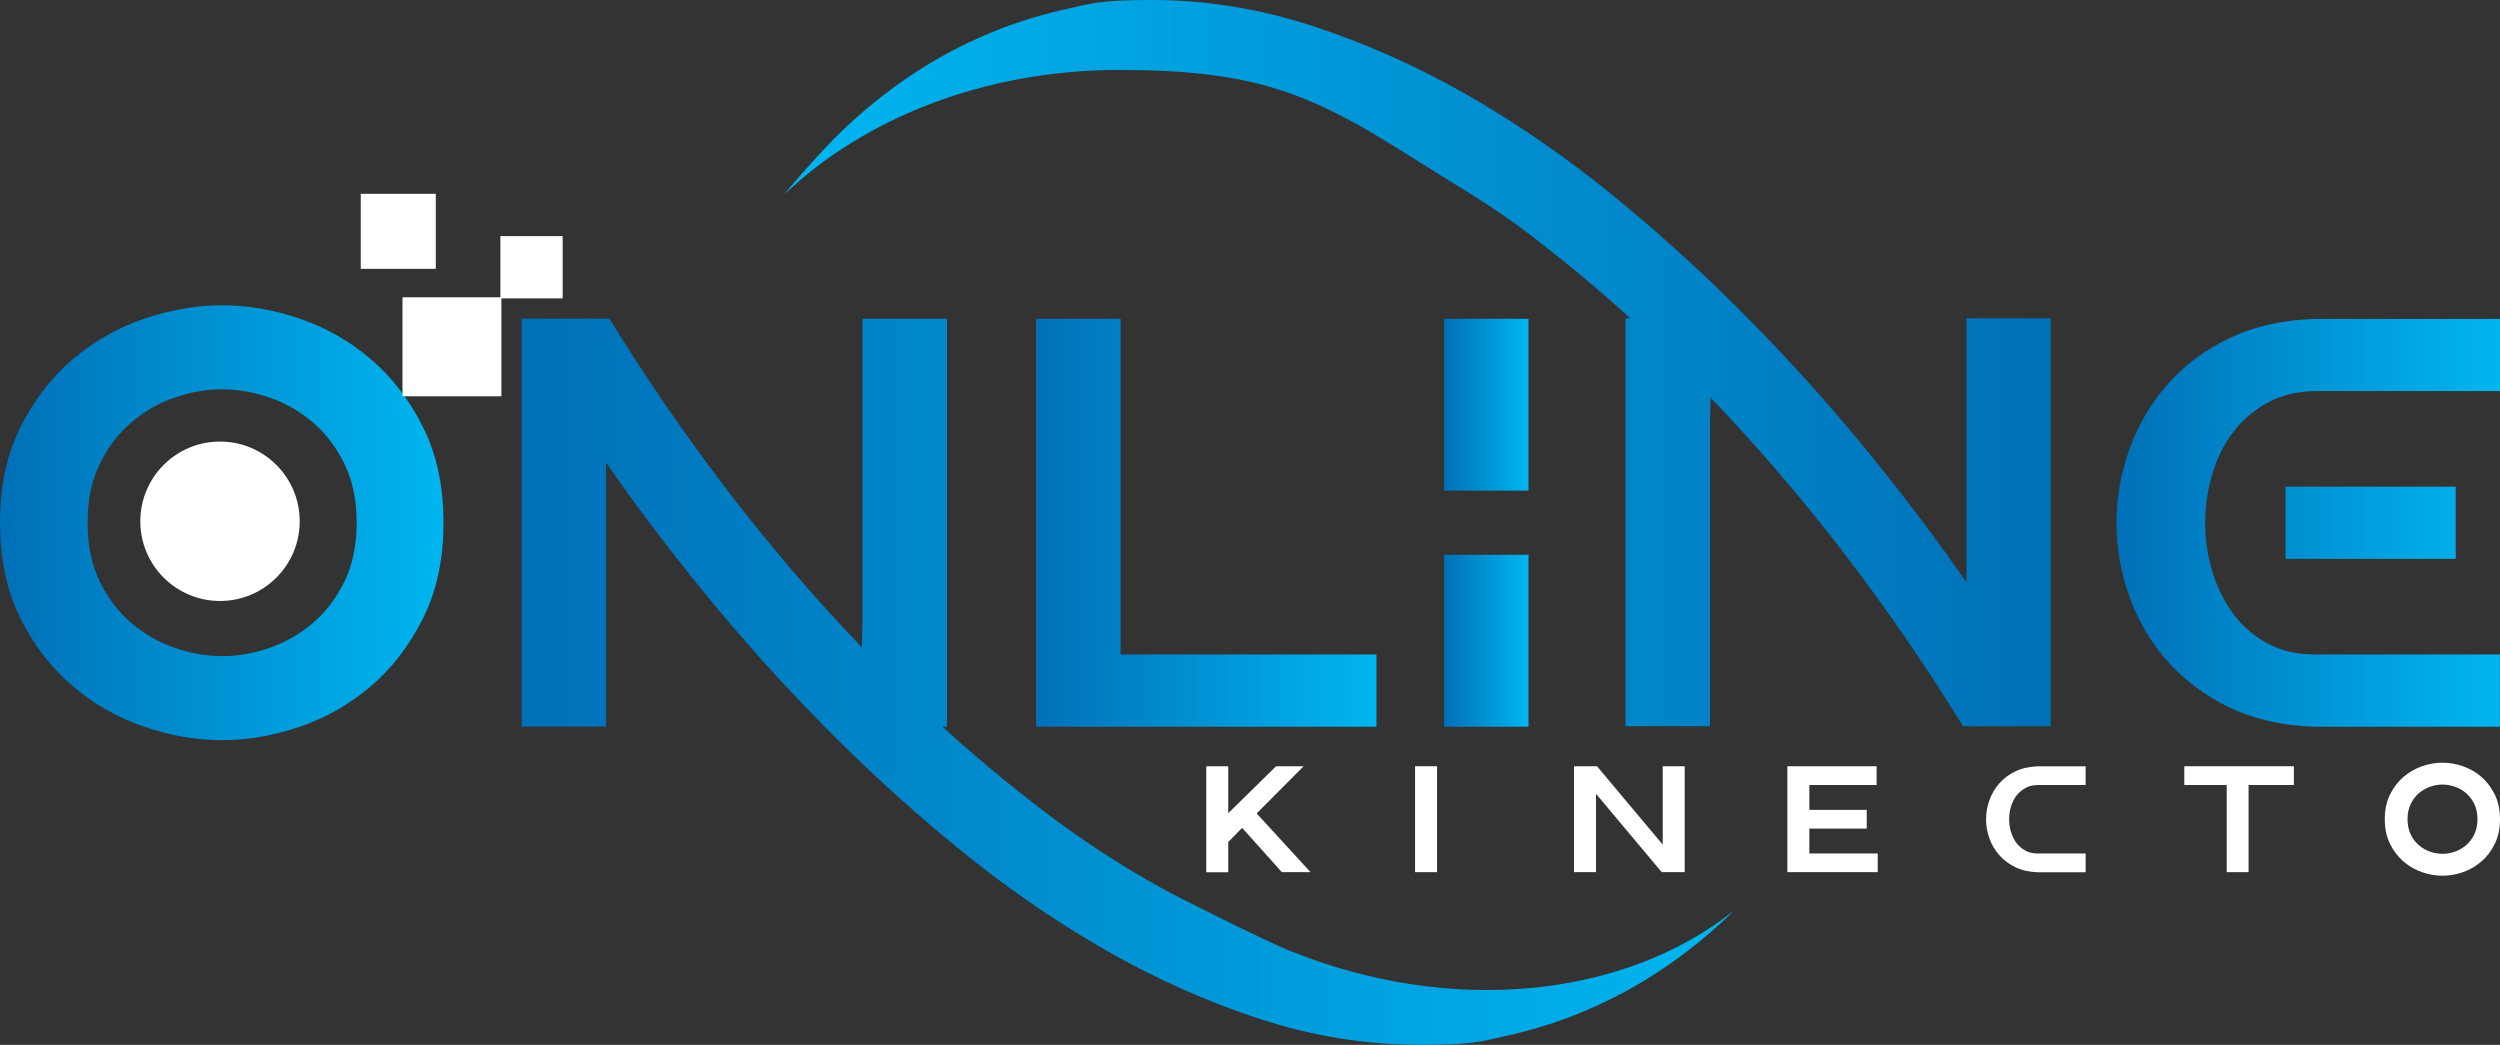
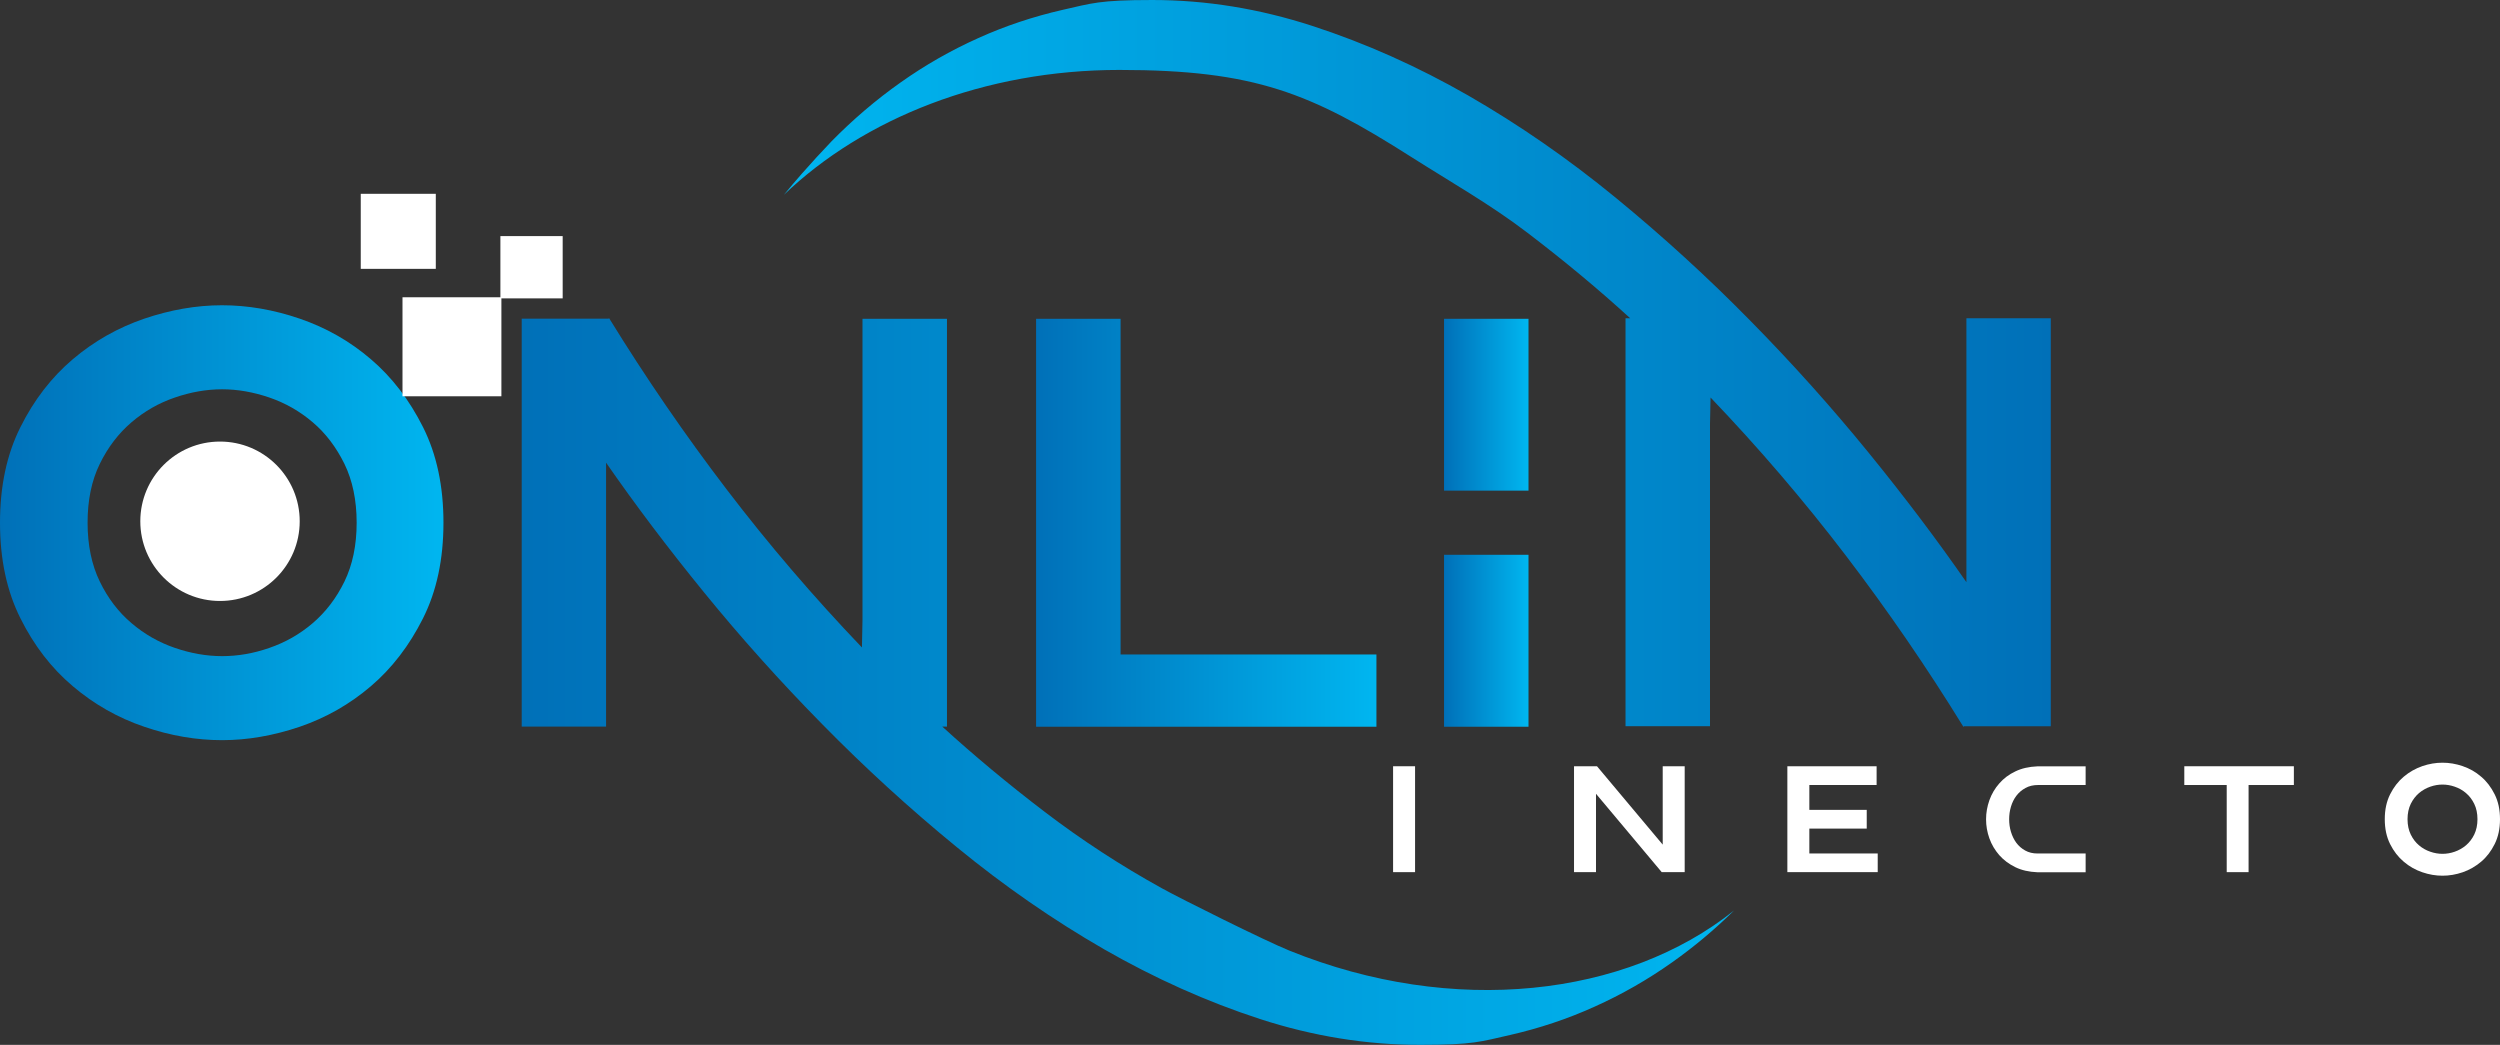
<svg xmlns="http://www.w3.org/2000/svg" id="Logo_Brand" data-name="Logo Brand" version="1.1" viewBox="0 0 2252.2 941.3">
  <rect x="0" y="0" width="2252.2" height="941.3" fill="#333333" stroke="none" />
  <defs>
    <style>
      .cls-1 {
        fill: url(#linear-gradient);
      }

      .cls-1, .cls-2, .cls-3, .cls-4, .cls-5, .cls-6, .cls-7 {
        stroke-width: 0px;
      }

      .cls-2 {
        fill: url(#linear-gradient-4);
      }

      .cls-3 {
        fill: url(#linear-gradient-2);
      }

      .cls-4 {
        fill: url(#linear-gradient-3);
      }

      .cls-5 {
        fill: url(#linear-gradient-5);
      }

      .cls-6 {
        fill: url(#linear-gradient-6);
      }

      .cls-7 {
        fill: #fff;
      }
    </style>
    <linearGradient id="linear-gradient" x1="0" y1="473.1" x2="399.5" y2="473.1" gradientTransform="translate(0 944) scale(1 -1)" gradientUnits="userSpaceOnUse">
      <stop offset="0" stop-color="#0070b8" />
      <stop offset="1" stop-color="#00b6f0" />
    </linearGradient>
    <linearGradient id="linear-gradient-2" x1="470" y1="330.1" x2="1562.1" y2="330.1" gradientTransform="translate(0 944) scale(1 -1)" gradientUnits="userSpaceOnUse">
      <stop offset="0" stop-color="#0070b8" />
      <stop offset="1" stop-color="#00b6f0" />
    </linearGradient>
    <linearGradient id="linear-gradient-3" x1="933.4" y1="473.1" x2="1240" y2="473.1" gradientTransform="translate(0 944) scale(1 -1)" gradientUnits="userSpaceOnUse">
      <stop offset="0" stop-color="#0070b8" />
      <stop offset="1" stop-color="#00b6f0" />
    </linearGradient>
    <linearGradient id="linear-gradient-4" x1="1300.9" y1="473.1" x2="1377" y2="473.1" gradientTransform="translate(0 944) scale(1 -1)" gradientUnits="userSpaceOnUse">
      <stop offset="0" stop-color="#0070b8" />
      <stop offset="1" stop-color="#00b6f0" />
    </linearGradient>
    <linearGradient id="linear-gradient-5" x1="706.2" y1="616.6" x2="1847.5" y2="616.6" gradientTransform="translate(0 944) scale(1 -1)" gradientUnits="userSpaceOnUse">
      <stop offset="0" stop-color="#00b6f0" />
      <stop offset="1" stop-color="#0070b8" />
    </linearGradient>
    <linearGradient id="linear-gradient-6" x1="1906.7" y1="473" x2="2252.2" y2="473" gradientTransform="translate(0 944) scale(1 -1)" gradientUnits="userSpaceOnUse">
      <stop offset="0" stop-color="#0070b8" />
      <stop offset="1" stop-color="#00b6f0" />
    </linearGradient>
  </defs>
  <path class="cls-1" d="M399.5,470.9c0,32.9-6.1,61.6-18.4,86.1s-27.9,44.9-47,61.2-40.4,28.4-64,36.5c-23.6,8-47,12.1-70.1,12.1s-46.5-4-70.1-12.1c-23.6-8-45.1-20.2-64.3-36.5-19.3-16.3-35-36.7-47.2-61.2C6.1,532.5,0,503.8,0,470.9s6.1-61.6,18.4-86.1c12.2-24.5,28-44.9,47.2-61.2,19.2-16.3,40.7-28.4,64.3-36.5,23.6-8,47-12.1,70.1-12.1s46.5,4,70.1,12.1,45,20.2,64,36.5c19.1,16.3,34.7,36.7,47,61.2s18.4,53.2,18.4,86.1ZM321.3,470.9c0-20.3-3.7-38-11-53-7.4-15-16.9-27.6-28.6-37.5-11.7-10-24.8-17.4-39.1-22.3-14.4-4.9-28.5-7.4-42.5-7.4s-28.2,2.5-42.5,7.4c-14.4,4.9-27.4,12.3-39.1,22.3-11.7,10-21.3,22.5-28.6,37.5-7.4,15.1-11,32.7-11,53s3.7,38,11,53c7.3,15.1,16.9,27.6,28.6,37.5,11.7,10,24.8,17.4,39.1,22.3,14.3,4.9,28.5,7.4,42.5,7.4s28.2-2.4,42.5-7.4c14.3-4.9,27.4-12.3,39.1-22.3s21.3-22.5,28.6-37.5c7.3-15,11-32.7,11-53Z" />
  <path class="cls-3" d="M1161.4,856.3c-21.1-8.5-97.1-46.3-115.1-56.3-36.7-20.3-71.7-43.1-105-68.5s-64-51-92.4-76.9h4.2v-367.4h-76.1v271.9l-.5,24.2c-43.5-45.5-84.1-92.9-121.8-142.3s-73-100.8-106-154.4l-.5.5h-78.2v367.5h76v-237.8c25.9,37.4,55.3,76.4,88.2,116.8,32.9,40.4,68.4,80.1,106.6,118.9,38.1,38.8,78.5,75.8,121.3,110.8,42.7,35,86.9,65.6,132.6,91.9,45.7,26.2,92.5,47.2,140.4,62.8,48,15.6,96.1,23.3,144.4,23.3s54.6-3,80.9-8.9c26.2-6,51.6-14.4,76.1-25.5,24.5-11,47.8-24.3,69.8-39.9,19.7-13.9,38.3-29.5,55.8-46.7-97,77.6-252.7,96-400.7,36Z" />
  <path class="cls-4" d="M1240,589.6v65.1h-306.6v-367.5h76.1v302.4h230.5Z" />
  <path class="cls-2" d="M1300.9,287.2h76.1v154.8h-76.1v-154.8ZM1300.9,499.8h76.1v154.9h-76.1v-154.9Z" />
  <path class="cls-5" d="M1771.5,286.7v237.8c-25.9-37.4-55.3-76.4-88.2-116.8-32.9-40.4-68.4-80.1-106.6-118.9-38.1-38.8-78.6-75.8-121.3-110.8-42.7-35-86.9-65.6-132.6-91.9-45.7-26.2-92.5-47.1-140.4-62.7-47.9-15.6-96-23.4-144.3-23.4s-54.6,3-80.9,8.9c-26.2,6-51.6,14.4-76.1,25.5-24.5,11-47.8,24.3-69.8,39.9-22.1,15.6-42.7,33.2-62,52.8-9.1,9.5-18,19.2-26.8,29.2-5.6,6.4-11,12.7-16.3,19.2,71.9-68.8,180.5-112.5,302.2-112.5s172.3,20.7,262.8,78.3c35.4,22.5,71.8,43.1,105,68.5,33.3,25.4,64.1,51,92.4,76.9h-4.2v367.5h76.1v-272l.5-24.1c43.5,45.5,84.1,92.9,121.8,142.3,37.7,49.4,73,100.8,106,154.4l.5-.5h78.2v-367.6h-76Z" />
-   <path class="cls-6" d="M2252.2,287.2v65.1h-164.8c-16.8,0-31.5,3.4-44.1,10.2s-23.1,15.8-31.5,26.8-14.7,23.7-18.9,38.1c-4.2,14.4-6.3,28.9-6.3,43.6s2.1,29.1,6.3,43.3c4.2,14.2,10.4,26.9,18.6,38.1,8.2,11.2,18.5,20.2,30.7,27,12.2,6.8,26.6,10.2,43,10.2h166.9v65.1h-167.5c-29.1-1-54.6-6.9-76.6-17.6-22-10.7-40.6-24.6-55.6-41.7-15.1-17.1-26.4-36.5-34.1-58s-11.6-43.7-11.6-66.4,3.8-44.4,11.6-66.1c7.7-21.7,19.1-41.1,34.1-58.3,15-17.1,33.6-31.1,55.6-41.7,22-10.7,47.6-16.5,76.6-17.6h167.6ZM2059,503.5v-65.1h153.3v65.1h-153.3Z" />
  <g>
-     <path class="cls-7" d="M1086.7,690.3h19.8v42.3l43.1-42.3h24.8l-42.3,42.5,48.5,52.9h-25.8l-35.8-39.9-12.5,12.7v27.3h-19.8v-95.5h0Z" />
-     <path class="cls-7" d="M1274.8,690.3h19.8v95.4h-19.8v-95.4Z" />
+     <path class="cls-7" d="M1274.8,690.3v95.4h-19.8v-95.4Z" />
    <path class="cls-7" d="M1418.1,690.3h20.6l59.2,70.6v-70.6h19.8v95.4h-20.7l-59.2-70.6v70.6h-19.8v-95.4h0Z" />
    <path class="cls-7" d="M1691.6,768.8v16.9h-81.4v-95.4h80.4v16.9h-60.6v22.4h51.7v16.9h-51.7v22.4h61.6Z" />
    <path class="cls-7" d="M1878.9,690.3v16.9h-42.8c-4.4,0-8.2.9-11.4,2.7-3.3,1.8-6,4.1-8.2,7s-3.8,6.2-4.9,9.9-1.6,7.5-1.6,11.3.5,7.6,1.6,11.2c1.1,3.7,2.7,7,4.8,9.9,2.1,2.9,4.8,5.2,8,7s6.9,2.7,11.2,2.7h43.3v16.9h-43.5c-7.5-.3-14.2-1.8-19.9-4.6-5.7-2.8-10.5-6.4-14.4-10.8-3.9-4.5-6.9-9.5-8.9-15.1s-3-11.3-3-17.2,1-11.5,3-17.2c2-5.6,5-10.7,8.9-15.1,3.9-4.5,8.7-8.1,14.4-10.8,5.7-2.8,12.4-4.3,19.9-4.6h43.5Z" />
    <path class="cls-7" d="M2066.5,690.3v16.9h-40.8v78.5h-19.7v-78.5h-38.2v-16.9h98.7Z" />
    <path class="cls-7" d="M2252.2,738c0,8.5-1.6,16-4.8,22.4s-7.2,11.7-12.2,15.9-10.5,7.4-16.6,9.5-12.2,3.1-18.2,3.1-12.1-1-18.2-3.1c-6.1-2.1-11.7-5.2-16.7-9.5-5-4.2-9.1-9.5-12.3-15.9s-4.8-13.8-4.8-22.4,1.6-16,4.8-22.4,7.3-11.7,12.3-15.9,10.6-7.4,16.7-9.5c6.1-2.1,12.2-3.1,18.2-3.1s12.1,1,18.2,3.1c6.1,2.1,11.7,5.2,16.6,9.5,5,4.2,9,9.5,12.2,15.9,3.2,6.4,4.8,13.8,4.8,22.4ZM2231.9,738c0-5.3-1-9.9-2.9-13.8-1.9-3.9-4.4-7.2-7.4-9.7-3-2.6-6.4-4.5-10.2-5.8-3.7-1.3-7.4-1.9-11-1.9s-7.3.6-11,1.9c-3.7,1.3-7.1,3.2-10.2,5.8-3,2.6-5.5,5.8-7.4,9.7s-2.9,8.5-2.9,13.8,1,9.9,2.9,13.8c1.9,3.9,4.4,7.2,7.4,9.7,3,2.6,6.4,4.5,10.2,5.8,3.7,1.3,7.4,1.9,11,1.9s7.3-.6,11-1.9c3.7-1.3,7.1-3.2,10.2-5.8,3-2.6,5.5-5.8,7.4-9.7,1.9-4,2.9-8.5,2.9-13.8Z" />
  </g>
  <circle class="cls-7" cx="198.2" cy="469.6" r="71.8" />
  <rect class="cls-7" x="325" y="174.6" width="67.6" height="67.6" />
  <polygon class="cls-7" points="450.8 212.7 450.8 267.8 362.6 267.8 362.6 357 451.7 357 451.7 268.8 506.9 268.8 506.9 212.7 450.8 212.7" />
</svg>